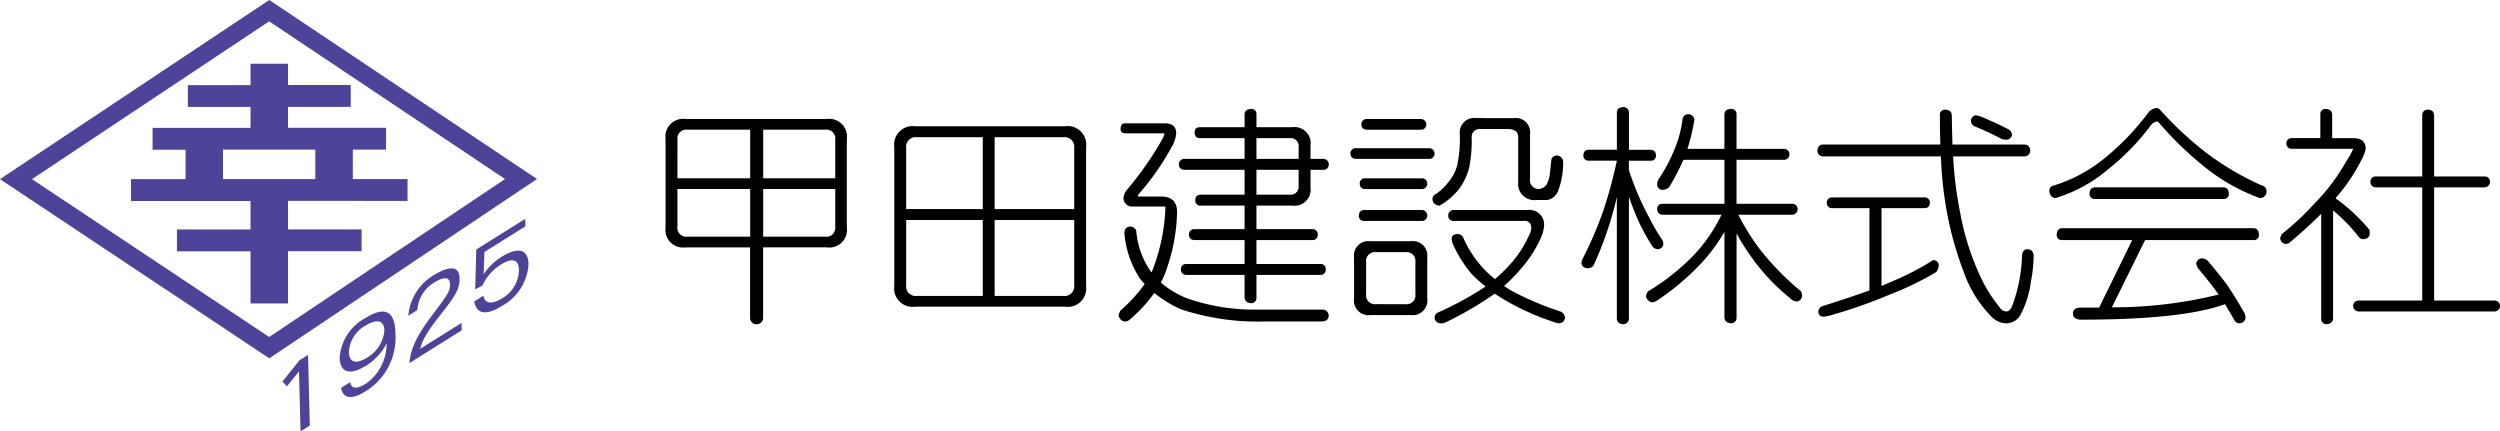
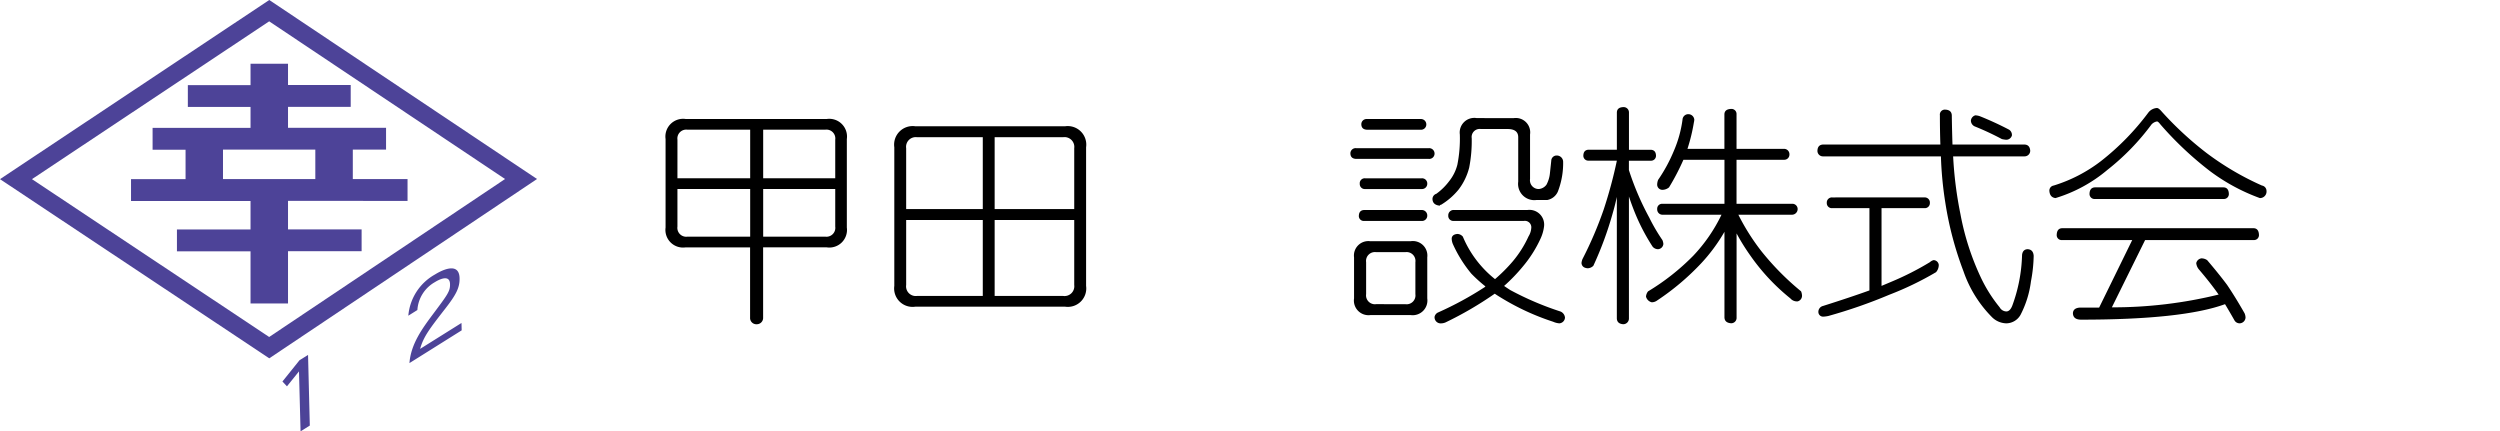
<svg xmlns="http://www.w3.org/2000/svg" id="グループ_180459" data-name="グループ 180459" width="263.188" height="45.41" viewBox="0 0 263.188 45.41">
  <defs>
    <clipPath id="clip-path">
      <rect id="長方形_29988" data-name="長方形 29988" width="263.188" height="45.41" fill="none" />
    </clipPath>
  </defs>
  <g id="グループ_6" data-name="グループ 6" transform="translate(0 0)" clip-path="url(#clip-path)">
    <path id="パス_613" data-name="パス 613" d="M51.03,8.745H65.891A1.867,1.867,0,0,1,68,10.856v9.316a1.857,1.857,0,0,1-2.113,2.088h-6.7v7.394a.668.668,0,0,1-.672.7.661.661,0,0,1-.7-.7V22.261H51.03a1.857,1.857,0,0,1-2.113-2.088V10.856A1.867,1.867,0,0,1,51.03,8.745m-.864,6.241h7.658V9.872h-6.6a.933.933,0,0,0-1.056,1.056Zm7.658,6.146V16.115H50.166v3.961a.934.934,0,0,0,1.056,1.057Zm1.369-11.26v5.114h7.586V10.928a.933.933,0,0,0-1.056-1.056Zm6.53,11.26a.934.934,0,0,0,1.056-1.057V16.115H59.193v5.018Z" transform="translate(21.151 3.781)" />
    <path id="パス_614" data-name="パス 614" d="M67.937,9.28H83.71a1.952,1.952,0,0,1,2.209,2.209v14.6a1.941,1.941,0,0,1-2.209,2.184H67.937a1.941,1.941,0,0,1-2.209-2.184v-14.6A1.952,1.952,0,0,1,67.937,9.28m-.96,8.715h8.066V10.433H68.129a1.018,1.018,0,0,0-1.152,1.152Zm8.066,9.147V19.148H66.977V25.99a1.018,1.018,0,0,0,1.152,1.152Zm1.249-16.709v7.562H84.67v-6.41a1.029,1.029,0,0,0-1.176-1.152Zm7.2,16.709A1.029,1.029,0,0,0,84.67,25.99V19.148H76.292v7.994Z" transform="translate(28.42 4.013)" />
-     <path id="パス_615" data-name="パス 615" d="M82.917,9.52h4.13c.815,0,1.225.352,1.225,1.056a3.256,3.256,0,0,1-.481,1.441,27.162,27.162,0,0,1-3.432,4.922.443.443,0,0,0-.12.288h2.425q1.7,0,1.7,1.633a19.167,19.167,0,0,1-1.152,6.146,8.23,8.23,0,0,1-.551,1.272,9.242,9.242,0,0,0,2.856,1.7,21.444,21.444,0,0,0,7.418,1.152h6.722a.639.639,0,0,1,.672.673c-.032.351-.256.544-.672.576H97.705A25.82,25.82,0,0,1,88.8,29.11a12.476,12.476,0,0,1-2.833-1.729,15.382,15.382,0,0,1-2.593,2.809.829.829,0,0,1-.456.192.708.708,0,0,1-.7-.672,1.855,1.855,0,0,1,.192-.481,16.293,16.293,0,0,0,2.545-2.785q-.241-.264-.481-.551a10.21,10.21,0,0,1-1.656-4.826c.016-.415.2-.64.551-.673a.648.648,0,0,1,.7.457,8.585,8.585,0,0,0,1.61,4.369c.11-.255.208-.5.286-.743a20.153,20.153,0,0,0,1.177-6.194H83.589a.891.891,0,0,1-.864-.888,1.577,1.577,0,0,1,.312-.816,33.956,33.956,0,0,0,3.793-5.426,2.5,2.5,0,0,0,.216-.577h-4.13c-.337-.014-.5-.168-.5-.456q0-.6.5-.6m7.874.408h4.681V8.56q.026-.529.7-.553a.517.517,0,0,1,.551.553V9.928h3.77a1.7,1.7,0,0,1,1.921,1.921v1.417h1.344a.565.565,0,0,1,.576.6.544.544,0,0,1-.576.551h-1.344v1.849a1.7,1.7,0,0,1-1.921,1.919h-3.77v2.474H102.6a.549.549,0,0,1,.577.6.529.529,0,0,1-.577.553H96.721v2.52h6.747a.517.517,0,0,1,.551.553.555.555,0,0,1-.551.6H96.721v2.376a.555.555,0,0,1-.551.6q-.649-.047-.7-.6V25.485H89.327a.554.554,0,0,1-.551-.6.516.516,0,0,1,.551-.553h6.145v-2.52H90.215c-.384-.017-.584-.2-.6-.553a.559.559,0,0,1,.6-.6h5.257V18.186H90.887a.53.53,0,0,1-.6-.6c0-.367.2-.551.6-.551h4.585V14.417H89.16c-.384-.016-.584-.2-.6-.551a.559.559,0,0,1,.6-.6h6.313V11.079H90.791c-.384,0-.576-.2-.576-.6,0-.367.192-.551.576-.551m5.93,1.152v2.186h4.442V12.041a.849.849,0,0,0-.96-.961Zm0,3.337v2.617H100.2a.848.848,0,0,0,.96-.96V14.417Z" transform="translate(35.552 3.462)" />
    <path id="パス_616" data-name="パス 616" d="M107.508,11.847a.565.565,0,0,1,.6.576.557.557,0,0,1-.6.553H99.849c-.384-.017-.584-.2-.6-.553a.548.548,0,0,1,.6-.576Zm-6.146,9.795h4.226a1.529,1.529,0,0,1,1.753,1.7v4.322a1.551,1.551,0,0,1-1.753,1.753h-4.226a1.54,1.54,0,0,1-1.729-1.753V23.346a1.518,1.518,0,0,1,1.729-1.7m5.379-3.289a.576.576,0,0,1,.6.6.555.555,0,0,1-.6.551h-6.05a.517.517,0,0,1-.553-.551c.017-.384.2-.584.553-.6Zm0-3.337a.548.548,0,0,1,.6.576.557.557,0,0,1-.6.553h-5.93a.528.528,0,0,1-.577-.553.523.523,0,0,1,.577-.576Zm-.1-6.241a.565.565,0,0,1,.6.576.555.555,0,0,1-.6.551H101c-.384-.016-.584-.2-.6-.551a.548.548,0,0,1,.6-.576Zm-1.607,19.493a.933.933,0,0,0,1.056-1.056V23.85a.933.933,0,0,0-1.056-1.056h-3.074a.933.933,0,0,0-1.056,1.056v3.362a.933.933,0,0,0,1.056,1.056Zm8.355-19.591h3.072a1.516,1.516,0,0,1,1.7,1.729v4.681a.919.919,0,0,0,.915,1.057,1.113,1.113,0,0,0,.814-.456,3.207,3.207,0,0,0,.361-1.177l.143-1.345a.565.565,0,0,1,.576-.551.668.668,0,0,1,.675.649,8.3,8.3,0,0,1-.554,3.144,1.52,1.52,0,0,1-1.1.888h-1.13a1.709,1.709,0,0,1-1.945-1.921V10.694q0-.864-1.127-.864h-2.809a.848.848,0,0,0-.96.96,14.62,14.62,0,0,1-.265,3.1,6.4,6.4,0,0,1-1.106,2.3,7.08,7.08,0,0,1-1.846,1.609.155.155,0,0,0-.145.1q-.746-.071-.769-.7a.582.582,0,0,1,.408-.551,6.232,6.232,0,0,0,1.345-1.321,4.581,4.581,0,0,0,.865-1.729,14.038,14.038,0,0,0,.262-3.193,1.539,1.539,0,0,1,1.755-1.729Zm-3.264,9.676h7.752a1.55,1.55,0,0,1,1.755,1.752,4.263,4.263,0,0,1-.361,1.249,12.882,12.882,0,0,1-1.872,2.952,18.089,18.089,0,0,1-1.97,2.041c.208.145.425.288.649.433a31.852,31.852,0,0,0,5.283,2.257.765.765,0,0,1,.478.647.637.637,0,0,1-.6.6,1.977,1.977,0,0,1-.649-.169,25.707,25.707,0,0,1-5.545-2.568c-.211-.127-.41-.255-.6-.384a37.352,37.352,0,0,1-5.185,3.025,1.251,1.251,0,0,1-.5.1.64.64,0,0,1-.649-.7.647.647,0,0,1,.384-.457,35.41,35.41,0,0,0,4.9-2.664c.032-.032.056-.056.07-.072a15.248,15.248,0,0,1-1.488-1.345,13.6,13.6,0,0,1-1.944-3.121,1.564,1.564,0,0,1-.12-.6c.033-.272.232-.424.6-.456a.778.778,0,0,1,.576.288,11.182,11.182,0,0,0,1.944,3.1,10.887,10.887,0,0,0,1.441,1.368,16.887,16.887,0,0,0,1.849-1.848A11.407,11.407,0,0,0,118,21.137a1.92,1.92,0,0,0,.288-.864.678.678,0,0,0-.766-.769h-7.394a.524.524,0,0,1-.576-.551.562.562,0,0,1,.576-.6" transform="translate(42.915 3.752)" />
    <path id="パス_617" data-name="パス 617" d="M123.527,12.363c.351.016.536.216.551.6a.517.517,0,0,1-.551.551h-2.3V14.5a28.935,28.935,0,0,0,2.137,4.993,19.022,19.022,0,0,0,1.391,2.378,1.3,1.3,0,0,1,.1.408.6.6,0,0,1-.553.551.75.75,0,0,1-.576-.264,21.265,21.265,0,0,1-1.657-3.074q-.455-1.055-.839-2.209V30.129a.6.6,0,0,1-.6.6c-.433-.033-.656-.233-.673-.6v-12.8q-.191.89-.431,1.7a36.439,36.439,0,0,1-2.041,5.546.882.882,0,0,1-.6.264c-.4-.032-.616-.216-.649-.551a1.526,1.526,0,0,1,.1-.408,39.831,39.831,0,0,0,2.232-5.211,47.885,47.885,0,0,0,1.392-5.161h-2.977a.516.516,0,0,1-.551-.551q.024-.576.551-.6h2.977V8.425c.017-.352.241-.536.673-.553a.558.558,0,0,1,.6.553v3.938Zm3.936-3.746a.628.628,0,0,1,.649.576,1.784,1.784,0,0,1-.047.312,18.98,18.98,0,0,1-.673,2.76h3.889V8.617q.026-.529.7-.553a.529.529,0,0,1,.577.553v3.648h4.993a.567.567,0,0,1,.576.6.544.544,0,0,1-.576.551h-4.993v4.634h5.834a.556.556,0,0,1,.6.551.6.6,0,0,1-.6.6h-5.642a23.023,23.023,0,0,0,2.425,3.84,28.228,28.228,0,0,0,4.177,4.226,1.28,1.28,0,0,1,.1.48.61.61,0,0,1-.456.576.907.907,0,0,1-.769-.312,21.745,21.745,0,0,1-4.2-4.489,22.131,22.131,0,0,1-1.464-2.352v8.858a.568.568,0,0,1-.577.6c-.447-.033-.679-.232-.7-.6V21a17.952,17.952,0,0,1-2.448,3.313,26.222,26.222,0,0,1-4.634,3.913.956.956,0,0,1-.577.193.823.823,0,0,1-.6-.6,1.011,1.011,0,0,1,.218-.551,24.064,24.064,0,0,0,4.753-3.746,16.837,16.837,0,0,0,2.977-4.32h-6.218a.557.557,0,0,1-.551-.6.516.516,0,0,1,.551-.551h6.53V13.418h-4.322a24.592,24.592,0,0,1-1.511,2.9,1.118,1.118,0,0,1-.7.264.552.552,0,0,1-.551-.551,1.464,1.464,0,0,1,.1-.5,16.45,16.45,0,0,0,1.656-3.05,12.4,12.4,0,0,0,.912-3.289.607.607,0,0,1,.6-.576" transform="translate(50.256 3.404)" />
    <path id="パス_618" data-name="パス 618" d="M155.375,11.731q.552.024.6.647a.594.594,0,0,1-.6.6H147.86a40.932,40.932,0,0,0,.768,6.075,27.394,27.394,0,0,0,2.113,6.6,15.246,15.246,0,0,0,2.017,3.217.83.83,0,0,0,.7.433c.256,0,.466-.2.625-.6a16.63,16.63,0,0,0,1.033-5.353c.047-.384.241-.584.576-.6q.6.024.647.7a15.649,15.649,0,0,1-.288,2.689,10.537,10.537,0,0,1-1.1,3.529,1.747,1.747,0,0,1-1.488.888,2.217,2.217,0,0,1-1.561-.7,12.716,12.716,0,0,1-2.952-4.778,35.6,35.6,0,0,1-1.921-7.274,38.325,38.325,0,0,1-.455-4.826H134.175a.575.575,0,0,1-.6-.6q.024-.623.6-.647h12.341q-.049-1.442-.05-3.074a.524.524,0,0,1,.553-.6q.673.024.7.6.024,1.609.072,3.074ZM144.835,17.3a.537.537,0,0,1,.576.577.527.527,0,0,1-.576.551h-4.513v8.186l1.08-.456a30.171,30.171,0,0,0,4.009-2.041.957.957,0,0,1,.385-.216.558.558,0,0,1,.551.5,1.152,1.152,0,0,1-.288.769,32.9,32.9,0,0,1-4.922,2.376,53.291,53.291,0,0,1-6.41,2.233,3.113,3.113,0,0,1-.553.072.493.493,0,0,1-.5-.457.64.64,0,0,1,.5-.672q2.952-.937,4.874-1.631V18.429h-3.913a.526.526,0,0,1-.576-.551.537.537,0,0,1,.576-.577Zm5.354-8.643a1.653,1.653,0,0,1,.5.1,33.3,33.3,0,0,1,3.072,1.417.671.671,0,0,1,.288.6.621.621,0,0,1-.6.456,3.1,3.1,0,0,1-.456-.072,29.181,29.181,0,0,0-2.882-1.344.683.683,0,0,1-.382-.6.643.643,0,0,1,.455-.553" transform="translate(57.757 3.484)" />
    <path id="パス_619" data-name="パス 619" d="M161.953,7.939c.128,0,.3.138.529.41a35.276,35.276,0,0,0,4.681,4.32A29.77,29.77,0,0,0,173,16.1a.575.575,0,0,1,.48.551.692.692,0,0,1-.7.769,20.4,20.4,0,0,1-5.21-2.809,35.559,35.559,0,0,1-5.258-4.945c-.159-.209-.279-.314-.36-.314a1.022,1.022,0,0,0-.576.314,24.908,24.908,0,0,1-4.634,4.776,15.4,15.4,0,0,1-5.475,2.978c-.4-.049-.615-.3-.647-.769a.54.54,0,0,1,.457-.551,15.769,15.769,0,0,0,4.969-2.568,26.789,26.789,0,0,0,4.995-5.114,1.233,1.233,0,0,1,.911-.481m10.18,12.654q.526.024.553.695a.519.519,0,0,1-.553.553H160.7L157.2,28.922a46.586,46.586,0,0,0,11.237-1.344.291.291,0,0,0-.049-.072q-.793-1.13-2.04-2.594a1.223,1.223,0,0,1-.265-.647.646.646,0,0,1,.553-.5,1.064,1.064,0,0,1,.6.192q1.246,1.463,2.088,2.593.864,1.274,1.848,3a1.222,1.222,0,0,1,.1.455.64.64,0,0,1-.6.6.626.626,0,0,1-.551-.288q-.529-.937-1.008-1.729-4.467,1.631-15.149,1.631-.84,0-.864-.672.024-.576.792-.6h1.968l3.481-7.106h-7.394a.517.517,0,0,1-.553-.553q.024-.67.553-.695Zm-3.17-4.3q.529.024.553.673a.517.517,0,0,1-.553.551h-13.54a.525.525,0,0,1-.574-.551q.021-.649.574-.673Z" transform="translate(65.127 3.433)" />
-     <path id="パス_620" data-name="パス 620" d="M172.359,8.007c.433.016.665.2.7.551v2.521h2.209q1.319,0,1.321,1.129a4.134,4.134,0,0,1-.48,1.225,18.873,18.873,0,0,1-2.69,3.961c.032.033.064.064.1.1a18.534,18.534,0,0,1,3.482,3.264v.506c-.049.272-.282.424-.7.455a.553.553,0,0,1-.456-.264,17.732,17.732,0,0,0-2.689-2.762V30.07c-.031.368-.264.567-.7.6a.557.557,0,0,1-.553-.6V19.051q-1.465,1.463-3.264,2.977a.732.732,0,0,1-.5.192.649.649,0,0,1-.553-.6,1.46,1.46,0,0,1,.192-.456,28.761,28.761,0,0,0,3.458-3.242,20.6,20.6,0,0,0,3.313-4.417,7.718,7.718,0,0,0,.721-1.3h-6.434a.548.548,0,0,1-.6-.576q.024-.529.6-.553h2.978V8.558a.515.515,0,0,1,.55-.551m16.735,7.106a.544.544,0,0,1,.576.551.583.583,0,0,1-.576.6h-5.306V28.174h6.361a.576.576,0,1,1,0,1.152H175.841a.576.576,0,0,1,0-1.152h6.7V16.265h-4.9a.556.556,0,0,1-.553-.6.518.518,0,0,1,.553-.551h4.9V8.679a.56.56,0,0,1,.6-.6c.417.016.632.216.649.6v6.434Z" transform="translate(72.461 3.462)" />
    <path id="パス_621" data-name="パス 621" d="M38.74,19.125v-2.3H32.978v-3.1h3.5v-2.3H26.157v-2.2h6.6v-2.3h-6.6V4.685H22.211V6.934h-6.6v2.3h6.6v2.2H11.9v2.3h3.471v3.1H9.629v2.3H22.211v3H14.463v2.3h7.748v5.486h3.946V24.422h7.748v-2.3H26.157v-3Zm-19.428-5.4h9.719v3.1H19.312Z" transform="translate(4.164 2.026)" fill="#4d4398" />
    <path id="パス_622" data-name="パス 622" d="M28.348,0,0,18.86,28.348,37.722,56.534,18.845Zm-.01,35.476L3.366,18.86,28.338,2.246l24.831,16.6Z" transform="translate(0 0)" fill="#4d4398" />
    <path id="パス_623" data-name="パス 623" d="M22.554,26.646l.9-.561.185,7.436-.974.61L22.5,27.819l-1.266,1.573-.477-.507Z" transform="translate(8.976 11.279)" fill="#4d4398" />
-     <path id="パス_624" data-name="パス 624" d="M26.075,30.326c.053.282.213,1.061,1.669.149a5.15,5.15,0,0,0,2.164-4.237A5.783,5.783,0,0,1,27.8,28.557c-2.511,1.574-2.82-.107-2.838-.741a5.123,5.123,0,0,1,2.724-4.241c3.027-1.9,3.127.71,3.151,1.692a6.624,6.624,0,0,1-3.1,6c-1.972,1.236-2.507.385-2.617-.341Zm-.138-3.137c.024.954.64,1.355,1.9.564a3.708,3.708,0,0,0,1.838-2.828c-.036-1.425-1.177-1.063-2.048-.516a3.365,3.365,0,0,0-1.69,2.779" transform="translate(10.794 9.902)" fill="#4d4398" />
    <path id="パス_625" data-name="パス 625" d="M30.01,24.706a5.5,5.5,0,0,1,2.815-4.344c.493-.309,2.535-1.461,2.581.392.026,1.007-.385,1.763-1.481,3.174-1.669,2.15-2.312,2.971-2.674,4.273l4.356-2.729.02.776-5.5,3.448c.158-2.044,1.387-3.684,2.5-5.18,1.544-2.064,1.792-2.391,1.773-3.141-.029-1.13-1.325-.372-1.611-.192a3.636,3.636,0,0,0-1.825,2.925Z" transform="translate(12.976 8.529)" fill="#4d4398" />
-     <path id="パス_626" data-name="パス 626" d="M35.824,24.17c.126.879.931.927,1.939.3a3.51,3.51,0,0,0,1.8-3.028c-.029-1.133-.742-1.266-1.9-.54a4.974,4.974,0,0,0-1.937,2.2l-.769.41.116-4.2,5.148-3.224.019.784-4.31,2.7-.08,2.341a6.285,6.285,0,0,1,1.921-1.849c1.272-.8,2.754-1.119,2.8.791a5.369,5.369,0,0,1-2.8,4.4c-1.937,1.215-2.722.619-2.922-.467Z" transform="translate(15.069 6.953)" fill="#4d4398" />
  </g>
</svg>